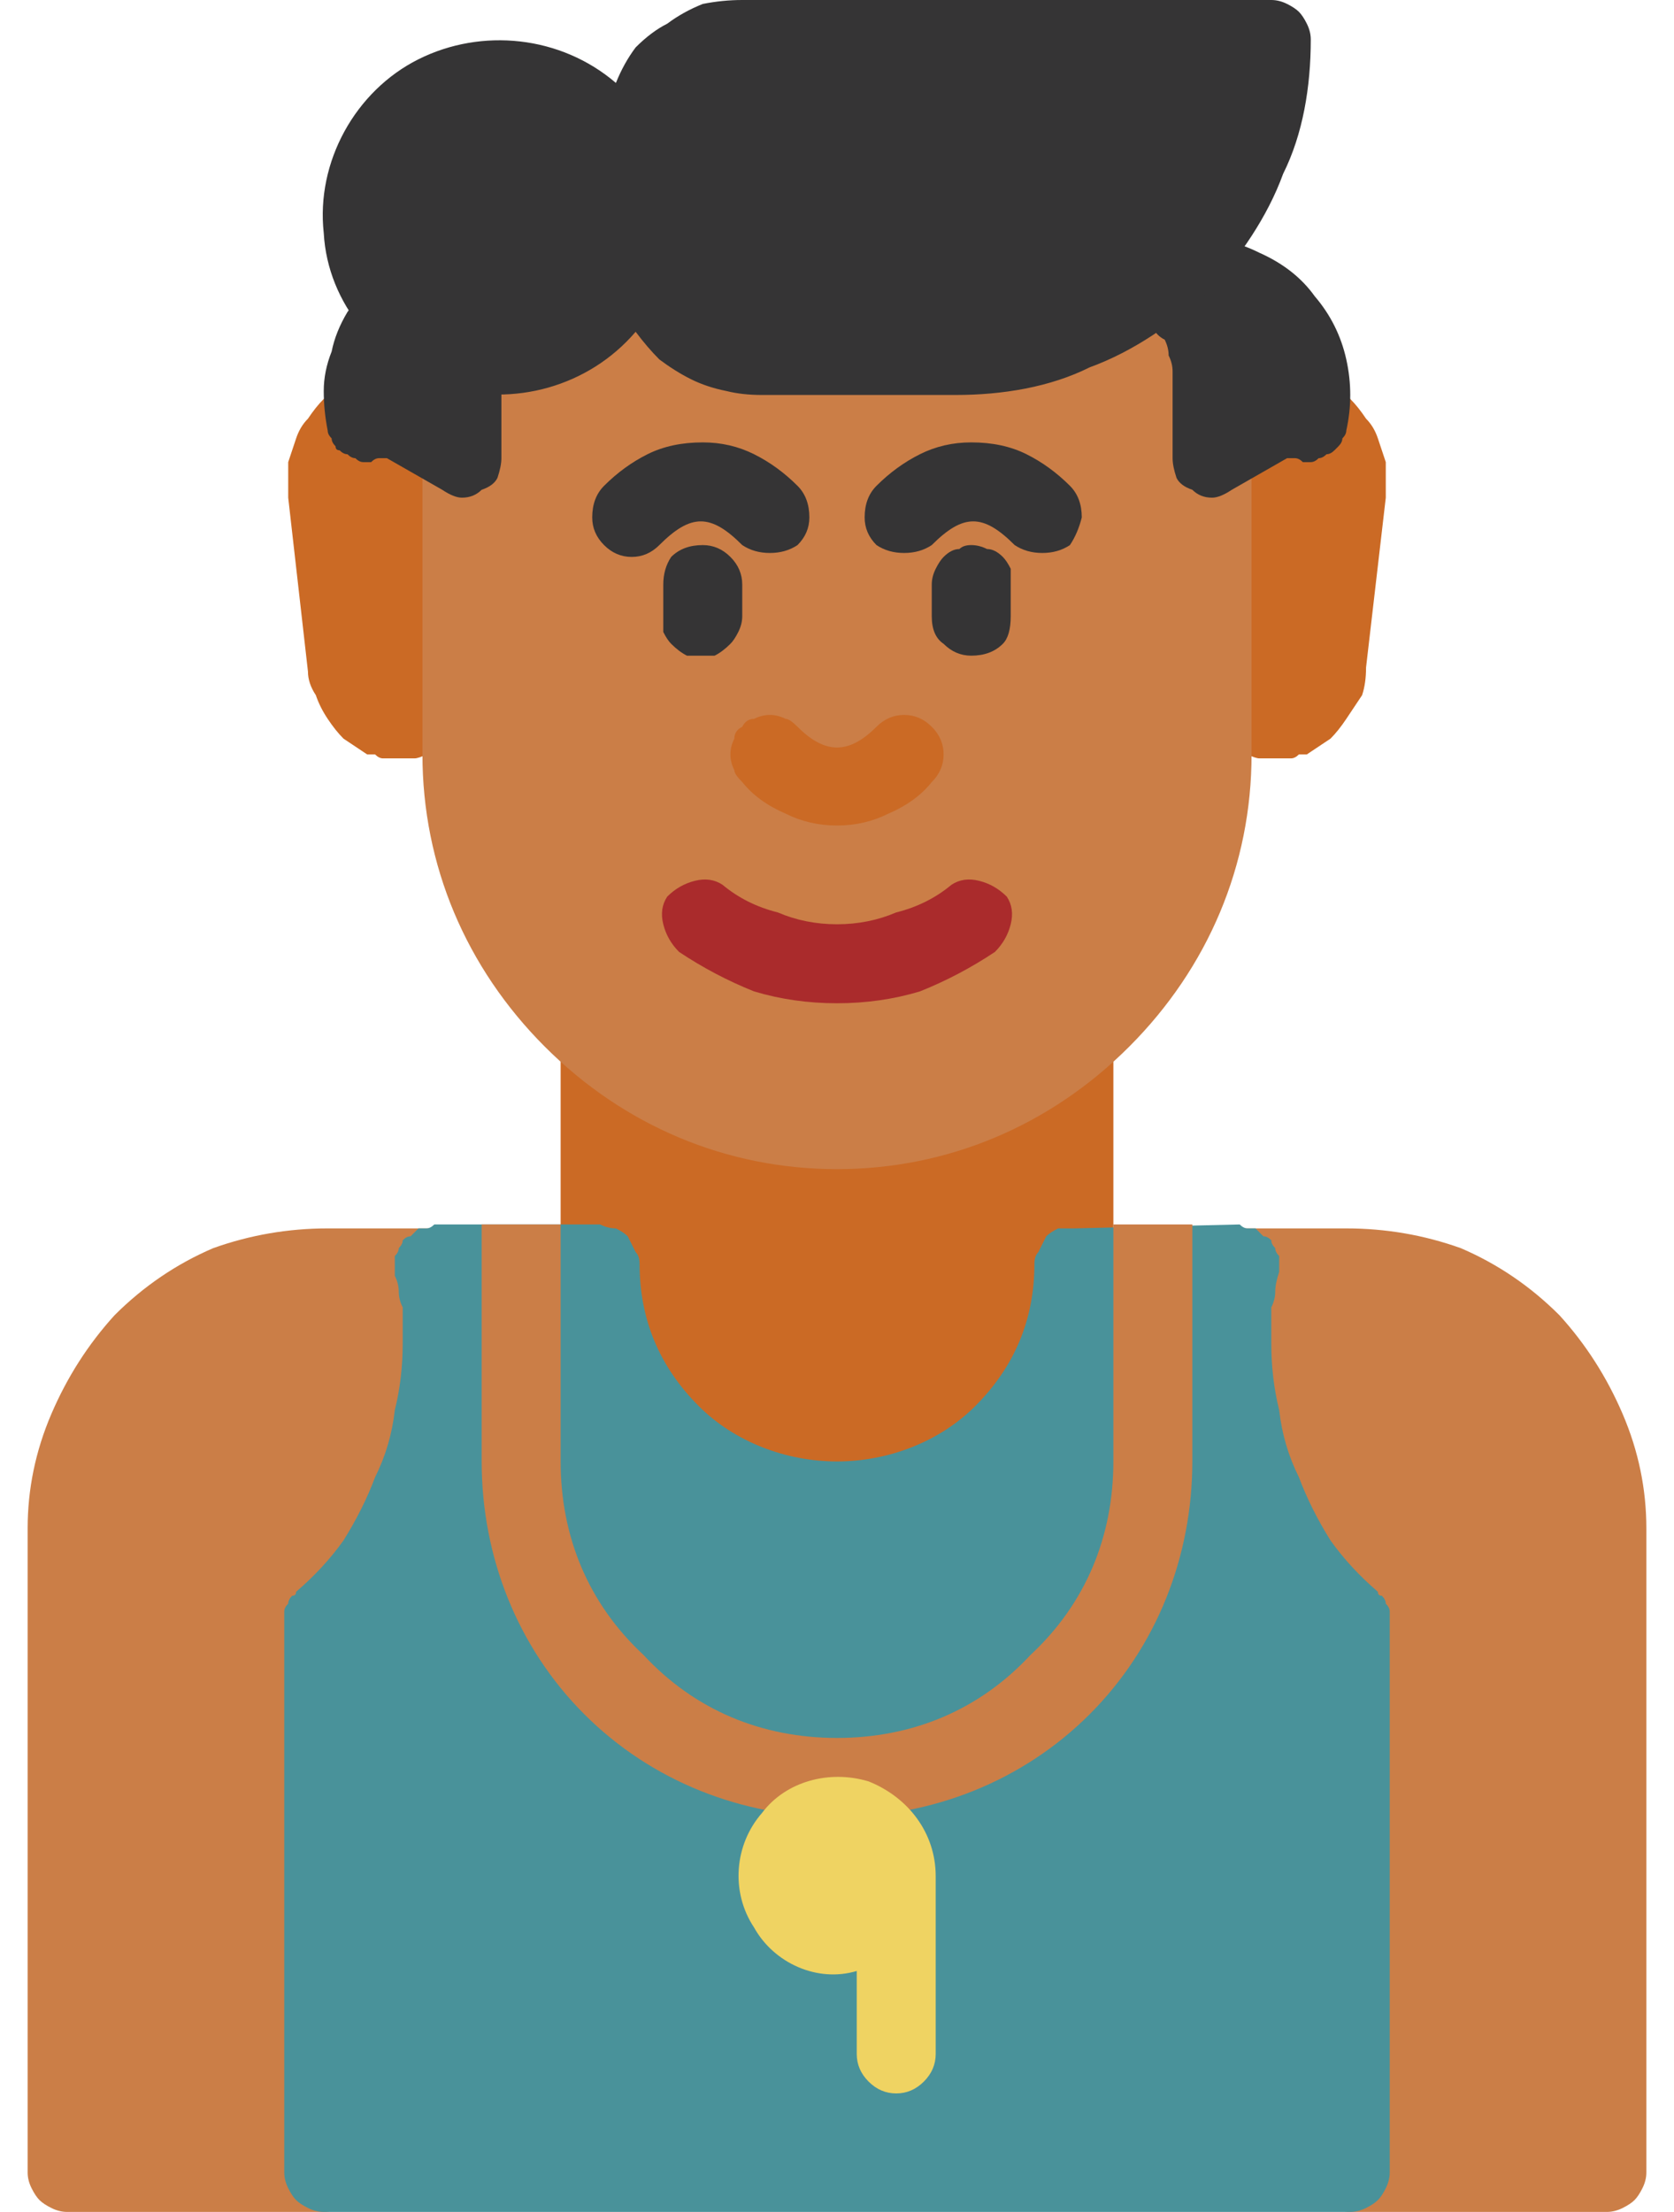
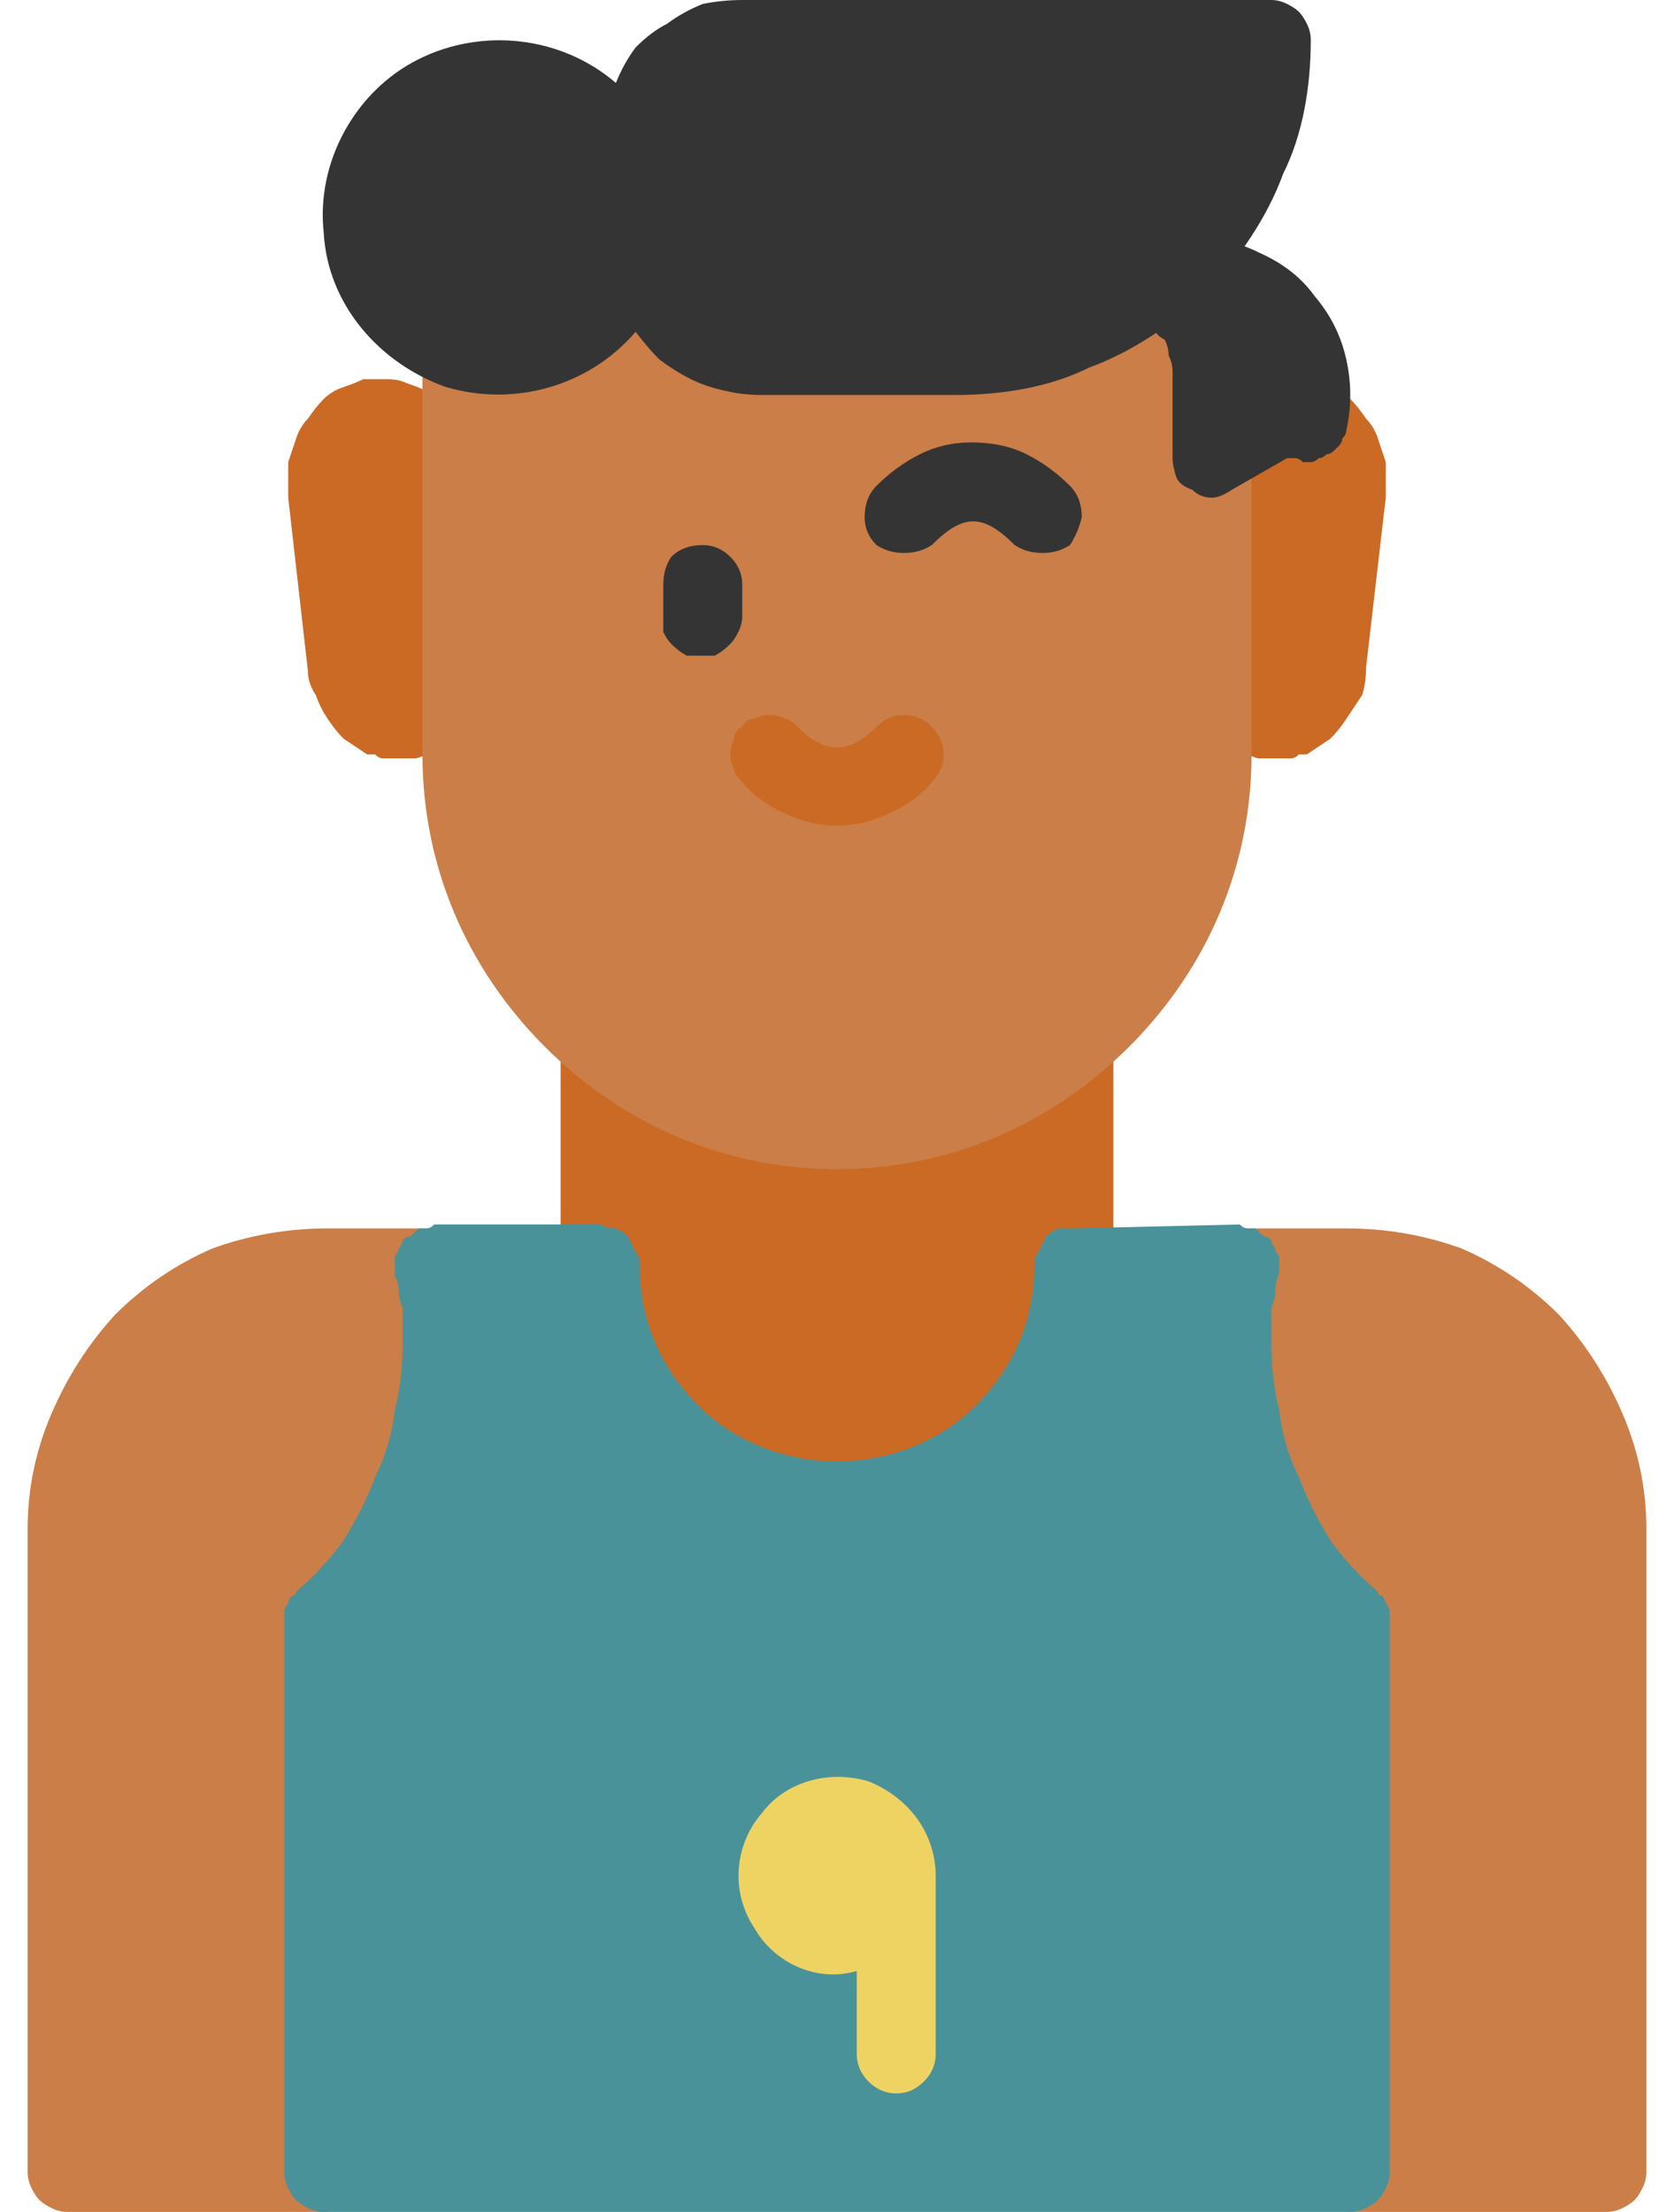
<svg xmlns="http://www.w3.org/2000/svg" version="1.2" viewBox="0 0 42 56" width="53" height="70">
  <style>.a{fill:#cb6a25}.b{fill:#cb7e47}.c{fill:#353435}.d{fill:#49929a}.e{fill:#aa2b2c}.f{fill:#efd362}</style>
  <path class="a" d="m27.4 25.5q-0.1-0.1-0.2-0.1-0.2 0-0.3 0-0.2 0-0.3 0.1-0.1 0-0.2 0.1-1.2 1-2.6 1.5-1.3 0.5-2.8 0.5-1.5 0-2.8-0.5-1.4-0.5-2.6-1.5-0.2-0.1-0.5-0.2-0.3 0-0.5 0.1-0.3 0.1-0.4 0.4-0.2 0.2-0.2 0.5v5.6c0 1.9 0.7 3.6 2.1 4.9 1.3 1.4 3 2.1 4.9 2.1 1.9 0 3.6-0.7 4.9-2.1 1.4-1.3 2.1-3 2.1-4.9v-5.6q0-0.1 0-0.3-0.1-0.1-0.2-0.2 0-0.1-0.1-0.2-0.1-0.1-0.3-0.2z" />
  <path class="a" d="m12 10.7l-1.4-0.8q-0.2-0.1-0.5-0.2-0.2-0.1-0.5-0.1-0.3 0-0.6 0-0.2 0.1-0.5 0.2-0.3 0.1-0.5 0.3-0.2 0.2-0.4 0.5-0.2 0.2-0.3 0.5-0.1 0.3-0.2 0.6 0 0.1 0 0.2 0 0.1 0 0.3 0 0.1 0 0.2 0 0.1 0 0.2l0.5 4.4q0 0.3 0.2 0.6 0.1 0.3 0.3 0.6 0.2 0.3 0.4 0.5 0.3 0.2 0.6 0.4 0.1 0 0.2 0 0.1 0.1 0.2 0.1 0.1 0 0.2 0 0.1 0 0.2 0 0.2 0 0.4 0 0.1 0 0.3-0.1 0.2-0.1 0.3-0.1 0.2-0.1 0.3-0.2l0.9-0.8q0.1 0 0.2-0.1 0.1-0.1 0.1-0.2 0.1-0.1 0.1-0.2 0-0.1 0-0.2v-5.7q0-0.2 0-0.3 0-0.1-0.1-0.2-0.1-0.1-0.2-0.2-0.1-0.1-0.2-0.2z" />
  <path class="a" d="m34.9 11.7q-0.1-0.3-0.2-0.6-0.1-0.3-0.3-0.5-0.2-0.3-0.4-0.5-0.2-0.2-0.5-0.3-0.3-0.1-0.5-0.2-0.3 0-0.6 0-0.3 0-0.5 0.1-0.3 0.1-0.5 0.2l-1.4 0.8q-0.1 0.1-0.2 0.2-0.1 0.1-0.2 0.2-0.1 0.1-0.1 0.2 0 0.1 0 0.3v5.6q0 0.2 0 0.3 0 0.1 0.1 0.2 0 0.1 0.1 0.2 0.1 0.1 0.2 0.1l0.9 0.8q0.1 0.1 0.3 0.2 0.1 0 0.3 0.1 0.2 0.1 0.3 0.1 0.2 0 0.4 0 0.1 0 0.2 0 0.1 0 0.2 0 0.1 0 0.2-0.1 0.1 0 0.2 0 0.3-0.2 0.6-0.4 0.2-0.2 0.4-0.5 0.2-0.3 0.4-0.6 0.1-0.3 0.1-0.7l0.5-4.3q0-0.1 0-0.2 0-0.1 0-0.2 0-0.2 0-0.3 0-0.1 0-0.2z" />
  <path class="b" d="m29.5 6.3q-0.2-0.1-0.3-0.1-0.1 0-0.3 0-0.1 0-0.2 0.1-0.2 0-0.3 0.1-0.4 0.4-1 0.7-0.5 0.3-1.1 0.5-0.5 0.2-1.1 0.3-0.6 0.1-1.2 0.1h-4.9q-0.3 0-0.6-0.1-0.3-0.1-0.6-0.3-0.3-0.2-0.5-0.4-0.1-0.3-0.3-0.6 0-0.1-0.1-0.2-0.1-0.1-0.2-0.2-0.2-0.1-0.3-0.2-0.1 0-0.3 0h-0.6q-0.1 0-0.2 0-0.2 0.1-0.3 0.2-0.1 0-0.2 0.1-0.1 0.1-0.2 0.3-0.1 0.3-0.3 0.6-0.3 0.2-0.6 0.4-0.3 0.2-0.6 0.3-0.3 0.1-0.7 0.1-0.1 0-0.2 0 0 0-0.1 0-0.1 0-0.2-0.1-0.1 0-0.2 0-0.1-0.1-0.4 0-0.2 0-0.3 0.1-0.2 0.1-0.3 0.3-0.1 0.1-0.2 0.4 0 0 0 0.1 0 0.1-0.1 0.2 0 0.1 0 0.2 0 0.1 0 0.2v9.7c0 2.8 1.1 5.4 3.1 7.4 2 2 4.6 3.1 7.4 3.1 2.8 0 5.4-1.1 7.4-3.1 2-2 3.1-4.6 3.1-7.4v-9.7q0-0.5-0.2-1-0.1-0.5-0.4-0.9-0.2-0.4-0.6-0.7-0.4-0.3-0.8-0.5z" />
  <path class="c" d="m30 6h-0.7q-0.1 0-0.2 0-0.1 0-0.2 0.1-0.1 0-0.1 0-0.1 0.1-0.2 0.2l-0.2 0.1q-0.2 0.2-0.3 0.4-0.1 0.3 0 0.5 0 0.3 0.2 0.5 0.1 0.2 0.4 0.3 0.1 0.1 0.3 0.2 0.1 0.2 0.3 0.3 0.1 0.2 0.1 0.4 0.1 0.2 0.1 0.4v2.2q0 0.2 0.1 0.5 0.1 0.2 0.4 0.3 0.2 0.2 0.5 0.2 0.2 0 0.5-0.2l1.4-0.8q0 0 0 0 0.1 0 0.1 0 0 0 0 0 0.1 0 0.1 0 0.1 0 0.2 0.1 0.1 0 0.2 0 0.1 0 0.2-0.1 0.1 0 0.2-0.1 0.1 0 0.2-0.1 0.1-0.1 0.1-0.1 0.1-0.1 0.1-0.2 0.1-0.1 0.1-0.2 0.2-0.9 0-1.8-0.2-0.9-0.8-1.6-0.5-0.7-1.4-1.1-0.8-0.4-1.7-0.4z" />
-   <path class="c" d="m11.8 7.9q-0.1 0-0.3-0.1-0.1-0.1-0.3-0.2-0.1-0.1-0.3-0.2-0.1-0.1-0.2-0.2-0.1-0.1-0.2-0.2-0.1 0-0.2-0.1-0.1 0-0.2 0 0 0-0.1-0.1-0.1 0-0.2 0.1-0.1 0-0.2 0-0.1 0-0.2 0.1-0.1 0.1-0.2 0.1-0.3 0.4-0.6 0.8-0.3 0.5-0.4 1-0.2 0.5-0.2 1 0 0.5 0.1 1 0 0.1 0.1 0.2 0 0.1 0.1 0.2 0 0.1 0.1 0.1 0.1 0.1 0.2 0.1 0.1 0.1 0.2 0.1 0.1 0.1 0.2 0.1 0.1 0 0.2 0 0.1-0.1 0.2-0.1 0 0 0.1 0 0 0 0 0 0 0 0.1 0 0 0 0 0l1.4 0.8q0.3 0.2 0.5 0.2 0.3 0 0.5-0.2 0.3-0.1 0.4-0.3 0.1-0.3 0.1-0.5v-2.2q0-0.1 0-0.1 0 0 0-0.1 0 0 0 0 0.1-0.1 0.1-0.1 0-0.2 0-0.4-0.1-0.2-0.2-0.4-0.1-0.1-0.2-0.2-0.2-0.1-0.4-0.2z" />
  <path class="b" d="m33.9 31.1h-2.7q-0.2 0-0.3 0-0.2 0.1-0.3 0.2-0.2 0.1-0.3 0.2-0.1 0.2-0.1 0.4 0 0.2-0.1 0.5 0 0.3 0 0.5-0.1 0.3-0.1 0.6 0 0.2 0 0.5 0 1 0.2 2 0.2 1.1 0.6 2 0.3 1 0.9 1.8 0.6 0.9 1.3 1.6v13.6q0 0.2 0.1 0.4 0.1 0.2 0.2 0.3 0.1 0.1 0.3 0.2 0.2 0.1 0.4 0.1h6.5q0.2 0 0.4-0.1 0.2-0.1 0.3-0.2 0.1-0.1 0.2-0.3 0.1-0.2 0.1-0.4v-16.3q0-1.5-0.6-2.9-0.6-1.4-1.6-2.5-1.1-1.1-2.5-1.7-1.4-0.5-2.9-0.5z" />
  <path class="b" d="m10.8 31.1h-2.7q-1.5 0-2.9 0.5-1.4 0.6-2.5 1.7-1 1.1-1.6 2.5-0.6 1.4-0.6 2.9v16.3q0 0.2 0.1 0.4 0.1 0.2 0.2 0.3 0.1 0.1 0.3 0.2 0.2 0.1 0.4 0.1h6.5q0.2 0 0.4-0.1 0.2-0.1 0.3-0.2 0.1-0.1 0.2-0.3 0.1-0.2 0.1-0.4v-13.6q0.7-0.7 1.3-1.6 0.6-0.8 0.9-1.8 0.4-0.9 0.6-2 0.2-1 0.2-2 0-0.3 0-0.5 0-0.3-0.1-0.6 0-0.2 0-0.5-0.1-0.3-0.1-0.5 0-0.2-0.1-0.4-0.1-0.1-0.3-0.2-0.1-0.1-0.3-0.2-0.1 0-0.3 0z" />
  <path class="d" d="m35 41v14q0 0.2-0.1 0.4-0.1 0.2-0.2 0.3-0.1 0.1-0.3 0.2-0.2 0.1-0.4 0.1h-26q-0.2 0-0.4-0.1-0.2-0.1-0.3-0.2-0.1-0.1-0.2-0.3-0.1-0.2-0.1-0.4v-14q0-0.1 0-0.2 0-0.1 0.1-0.2 0-0.1 0.1-0.2 0.1 0 0.1-0.1 0.7-0.6 1.2-1.3 0.5-0.8 0.8-1.6 0.4-0.8 0.5-1.7 0.2-0.8 0.2-1.7 0-0.2 0-0.4 0-0.3 0-0.5-0.1-0.2-0.1-0.4 0-0.2-0.1-0.4 0-0.2 0-0.3 0-0.1 0-0.2 0.1-0.1 0.1-0.2 0.1-0.1 0.1-0.2 0.1-0.1 0.2-0.1 0.1-0.1 0.2-0.2 0.1 0 0.2 0 0.1 0 0.2-0.1h4.2q0.2 0.1 0.4 0.1 0.2 0.1 0.3 0.2 0.1 0.2 0.2 0.4 0.1 0.1 0.1 0.3c0 1.4 0.5 2.6 1.5 3.6 0.9 0.9 2.2 1.4 3.5 1.4 1.3 0 2.6-0.5 3.5-1.4 1-1 1.5-2.2 1.5-3.6q0-0.2 0.1-0.3 0.1-0.2 0.2-0.4 0.1-0.1 0.3-0.2 0.2 0 0.4 0l4.2-0.1q0.1 0.1 0.2 0.1 0.1 0 0.2 0 0.1 0.1 0.2 0.2 0.1 0 0.2 0.1 0 0.1 0.1 0.2 0 0.1 0.1 0.2 0 0.1 0 0.2 0 0.1 0 0.2-0.1 0.3-0.1 0.5 0 0.2-0.1 0.4 0 0.2 0 0.5 0 0.2 0 0.4 0 0.9 0.2 1.7 0.1 0.9 0.5 1.7 0.3 0.8 0.8 1.6 0.5 0.7 1.2 1.3 0 0.1 0.1 0.1 0.1 0.1 0.1 0.2 0.1 0.1 0.1 0.2 0 0.1 0 0.2z" />
-   <path class="c" d="m18.6 13.8q0.3 0.2 0.7 0.2 0.4 0 0.7-0.2 0.3-0.3 0.3-0.7 0-0.5-0.3-0.8-0.5-0.5-1.1-0.8-0.6-0.3-1.3-0.3-0.8 0-1.4 0.3-0.6 0.3-1.1 0.8-0.3 0.3-0.3 0.8 0 0.4 0.3 0.7 0.3 0.3 0.7 0.3 0.4 0 0.7-0.3c0.8-0.8 1.3-0.8 2.1 0z" />
  <path class="c" d="m26.9 12.3q-0.5-0.5-1.1-0.8-0.6-0.3-1.4-0.3-0.7 0-1.3 0.3-0.6 0.3-1.1 0.8-0.3 0.3-0.3 0.8 0 0.4 0.3 0.7 0.3 0.2 0.7 0.2 0.4 0 0.7-0.2c0.8-0.8 1.3-0.8 2.1 0q0.3 0.2 0.7 0.2 0.4 0 0.7-0.2 0.2-0.3 0.3-0.7 0-0.5-0.3-0.8z" />
  <path class="c" d="m17.6 16.6q0.2 0 0.3 0 0.2-0.1 0.4-0.3 0.1-0.1 0.2-0.3 0.1-0.2 0.1-0.4v-0.8q0-0.4-0.3-0.7-0.3-0.3-0.7-0.3-0.5 0-0.8 0.3-0.2 0.3-0.2 0.7v0.8q0 0.2 0 0.4 0.1 0.2 0.2 0.3 0.2 0.2 0.4 0.3 0.2 0 0.4 0z" />
-   <path class="c" d="m24.4 13.8q-0.2 0-0.3 0.1-0.2 0-0.4 0.2-0.1 0.1-0.2 0.3-0.1 0.2-0.1 0.4v0.8q0 0.5 0.3 0.7 0.3 0.3 0.7 0.3 0.5 0 0.8-0.3 0.2-0.2 0.2-0.7v-0.8q0-0.2 0-0.4-0.1-0.2-0.2-0.3-0.2-0.2-0.4-0.2-0.2-0.1-0.4-0.1z" />
  <path class="a" d="m18.6 18.4q-0.2 0.1-0.2 0.3-0.1 0.2-0.1 0.4 0 0.2 0.1 0.4 0 0.1 0.2 0.3 0.4 0.5 1.1 0.8 0.6 0.3 1.3 0.3 0.7 0 1.3-0.3 0.7-0.3 1.1-0.8 0.3-0.3 0.3-0.7 0-0.4-0.3-0.7-0.3-0.3-0.7-0.3-0.4 0-0.7 0.3c-0.7 0.7-1.3 0.7-2 0q-0.2-0.2-0.3-0.2-0.2-0.1-0.4-0.1-0.2 0-0.4 0.1-0.2 0-0.3 0.2z" />
-   <path class="e" d="m23.9 22.4q-0.6 0.5-1.4 0.7-0.7 0.3-1.5 0.3-0.8 0-1.5-0.3-0.8-0.2-1.4-0.7-0.3-0.2-0.7-0.1-0.4 0.1-0.7 0.4-0.2 0.3-0.1 0.7 0.1 0.4 0.4 0.7 0.9 0.6 1.9 1 1 0.3 2.1 0.3 1.1 0 2.1-0.3 1-0.4 1.9-1 0.3-0.3 0.4-0.7 0.1-0.4-0.1-0.7-0.3-0.3-0.7-0.4-0.4-0.1-0.7 0.1z" />
  <path class="c" d="m32 0h-13.4q-0.5 0-1 0.1-0.5 0.2-0.9 0.5-0.4 0.2-0.8 0.6-0.3 0.4-0.5 0.9c-1.4-1.2-3.4-1.4-5-0.6-1.6 0.8-2.6 2.6-2.4 4.4 0.1 1.8 1.4 3.3 3.1 3.9 1.7 0.5 3.6 0 4.8-1.4q0.3 0.4 0.6 0.7 0.4 0.3 0.8 0.5 0.4 0.2 0.9 0.3 0.4 0.1 0.9 0.1h4.9c1.2 0 2.4-0.2 3.4-0.7 1.1-0.4 2.1-1.1 3-1.9 0.8-0.9 1.5-1.9 1.9-3 0.5-1 0.7-2.2 0.7-3.4q0-0.2-0.1-0.4-0.1-0.2-0.2-0.3-0.1-0.1-0.3-0.2-0.2-0.1-0.4-0.1z" />
-   <path class="b" d="m30 31v6c0 2.4-0.9 4.7-2.6 6.4-1.7 1.7-4 2.6-6.4 2.6-2.4 0-4.7-0.9-6.4-2.6-1.7-1.7-2.6-4-2.6-6.4v-6h2v6c0 1.9 0.7 3.6 2.1 4.9 1.3 1.4 3 2.1 4.9 2.1 1.9 0 3.6-0.7 4.9-2.1 1.4-1.3 2.1-3 2.1-4.9v-6z" />
  <path class="f" d="m23.5 47.5c0-1.1-0.7-2-1.7-2.4-1-0.3-2.1 0-2.7 0.8-0.7 0.8-0.8 2-0.2 2.9 0.5 0.9 1.6 1.4 2.6 1.1v2.1q0 0.4 0.3 0.7 0.3 0.3 0.7 0.3 0.4 0 0.7-0.3 0.3-0.3 0.3-0.7v-4q0 0 0 0 0-0.1 0-0.1 0 0 0 0 0 0 0-0.1 0 0 0 0 0-0.1 0-0.1 0-0.1 0-0.1 0-0.1 0-0.1z" />
</svg>